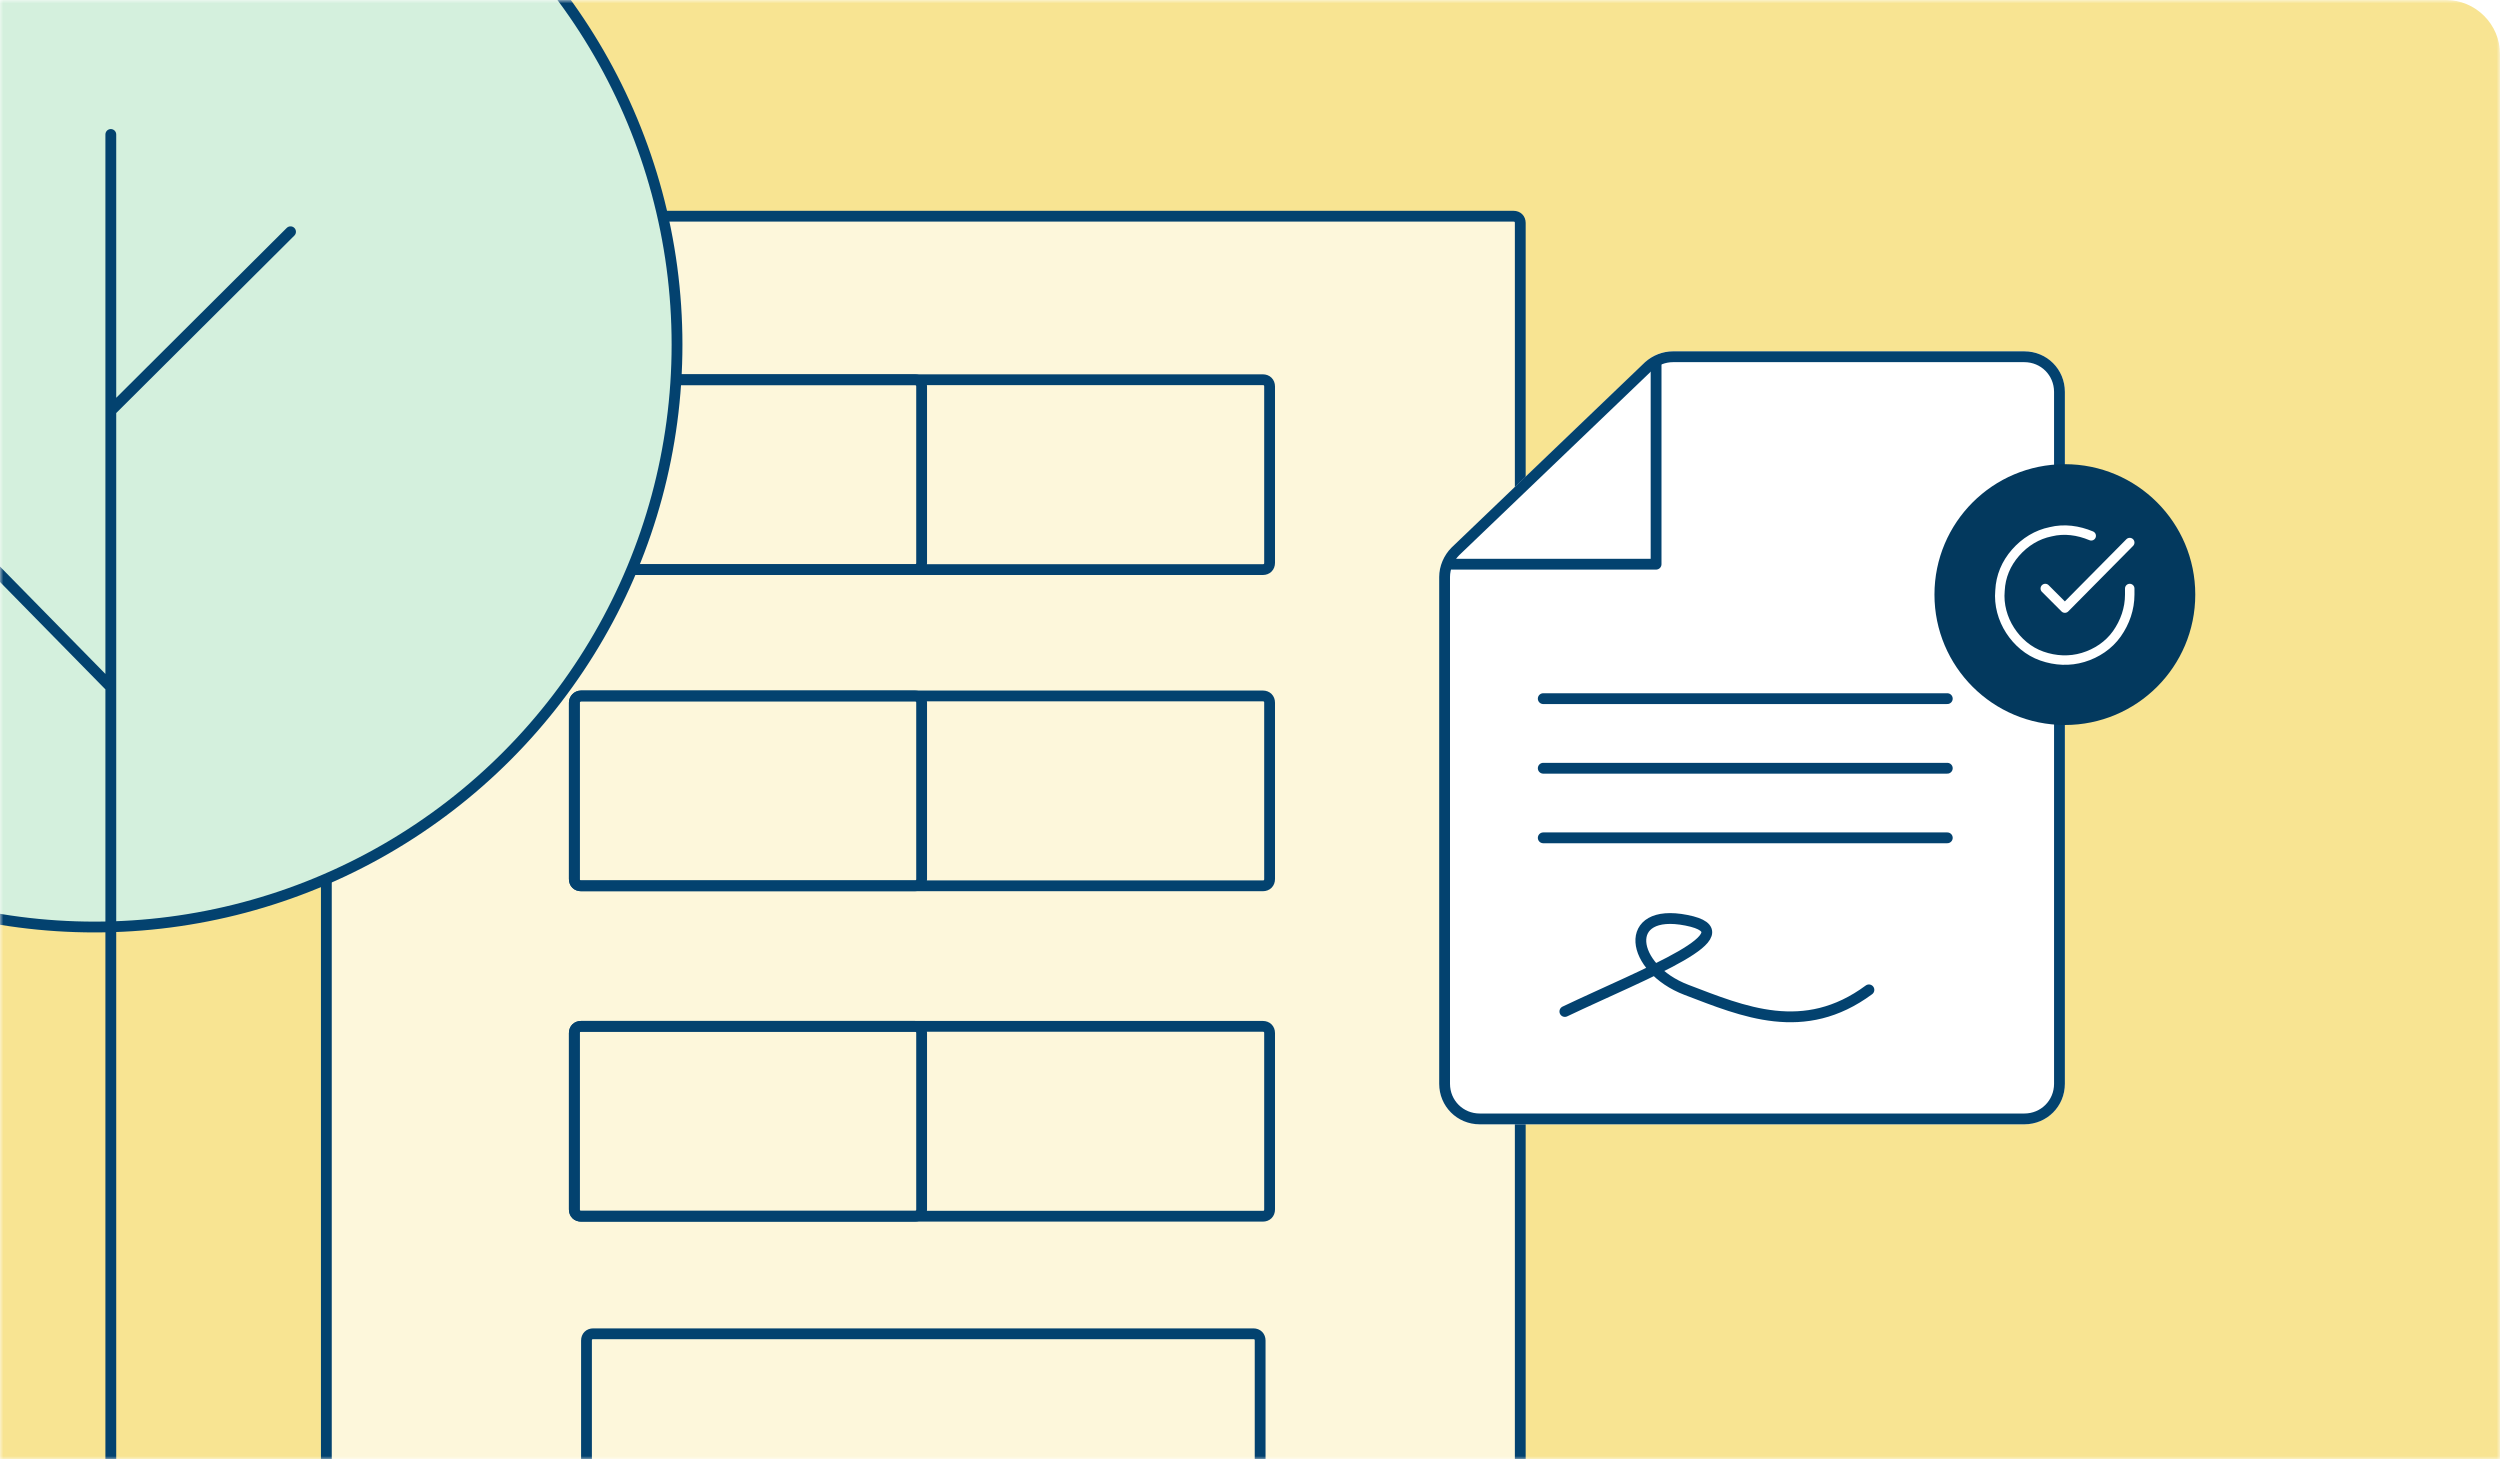
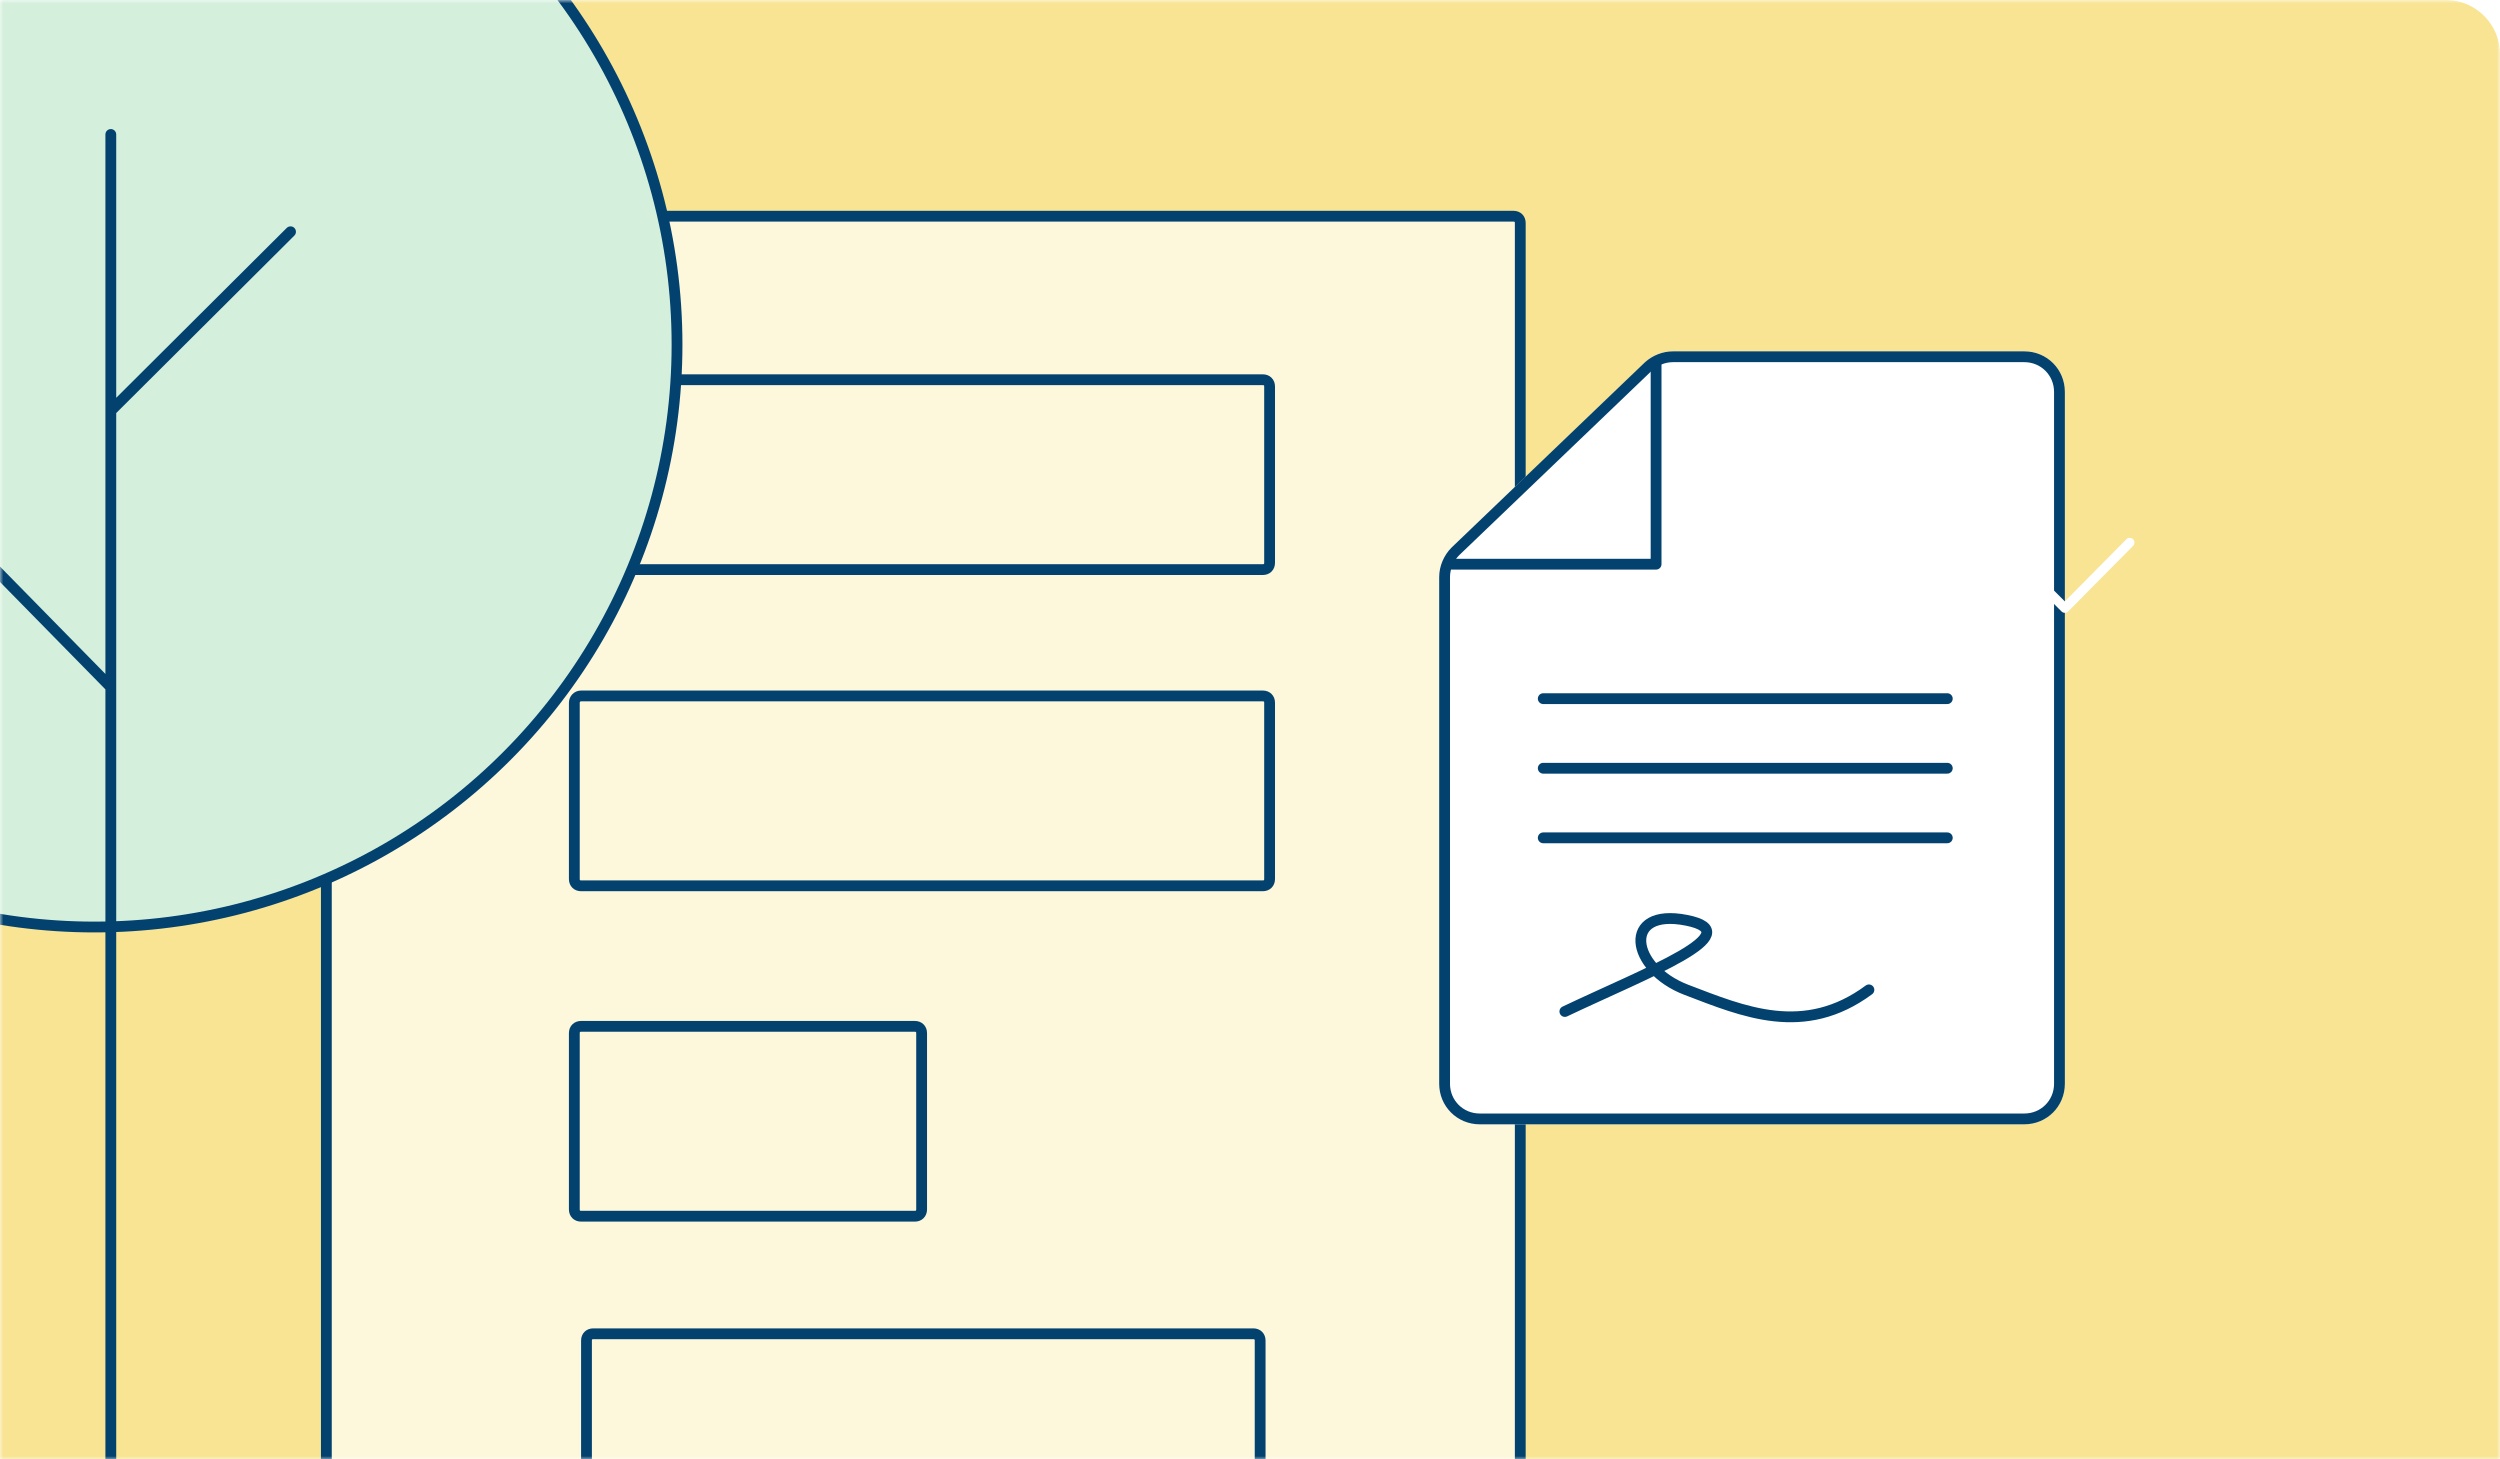
<svg xmlns="http://www.w3.org/2000/svg" version="1.1" id="Calque_1" x="0px" y="0px" viewBox="0 0 370 216" style="enable-background:new 0 0 370 216;" xml:space="preserve">
  <style type="text/css">
	.st0{fill:#F8E492;filter:url(#Adobe_OpacityMaskFilter);}
	.st1{mask:url(#mask0_1242:26458_00000179640823387432443410000007869260796783196560_);}
	.st2{fill:#F8E492;}
	.st3{fill:#FDF7DB;}
	.st4{fill:none;stroke:#03426F;stroke-width:1.6;stroke-linecap:round;}
	.st5{fill:none;stroke:#03426F;stroke-width:1.6;}
	.st6{fill:#D4F0DD;stroke:#03426F;stroke-width:1.6;}
	.st7{fill:none;stroke:#03426F;stroke-width:1.6;stroke-linecap:round;stroke-linejoin:round;}
	.st8{fill:#FFFFFF;}
	.st9{fill:#03395E;}
	.st10{fill:none;stroke:#FFFFFF;stroke-width:1.4;stroke-linecap:round;stroke-linejoin:round;}
</style>
  <defs>
    <filter id="Adobe_OpacityMaskFilter" filterUnits="userSpaceOnUse" x="-73" y="-36" width="443" height="312.2">
      <feColorMatrix type="matrix" values="1 0 0 0 0  0 1 0 0 0  0 0 1 0 0  0 0 0 1 0" />
    </filter>
  </defs>
  <mask maskUnits="userSpaceOnUse" x="-73" y="-36" width="443" height="312.2" id="mask0_1242:26458_00000179640823387432443410000007869260796783196560_">
    <rect class="st0" width="370" height="216" />
  </mask>
  <g class="st1">
    <path class="st2" d="M0,8c0-4.4,3.6-8,8-8h354c4.4,0,8,3.6,8,8v208H0V8z" />
    <path class="st3" d="M48.3,33c0-0.6,0.4-1,1-1H224c0.6,0,1,0.4,1,1v233.6c0,0.6-0.4,1-1,1H48.3V33z" />
    <path class="st4" d="M48.3,267.6H224c0.6,0,1-0.4,1-1V33c0-0.6-0.4-1-1-1H49.3c-0.6,0-1,0.4-1,1V267.6z M48.3,267.6H3" />
    <path class="st5" d="M86,56.2h100.9c0.6,0,1,0.4,1,1v26.1c0,0.6-0.4,1-1,1H86c-0.6,0-1-0.4-1-1V57.2C85,56.7,85.4,56.2,86,56.2z" />
    <path class="st5" d="M86,103h100.9c0.6,0,1,0.4,1,1v26.1c0,0.6-0.4,1-1,1H86c-0.6,0-1-0.4-1-1V104C85,103.5,85.4,103,86,103z" />
-     <path class="st5" d="M86,151.9h100.9c0.6,0,1,0.4,1,1v26.1c0,0.6-0.4,1-1,1H86c-0.6,0-1-0.4-1-1v-26.1   C85,152.3,85.4,151.9,86,151.9z" />
    <path class="st5" d="M86.8,198.4c0-0.6,0.4-1,1-1h97.7c0.6,0,1,0.4,1,1v69.2H86.8V198.4z" />
-     <path class="st5" d="M86,103h49.4c0.6,0,1,0.4,1,1v26.1c0,0.6-0.4,1-1,1H86c-0.6,0-1-0.4-1-1V104C85,103.5,85.4,103,86,103z" />
-     <path class="st5" d="M86,56.2h49.4c0.6,0,1,0.4,1,1v26.1c0,0.6-0.4,1-1,1H86c-0.6,0-1-0.4-1-1V57.2C85,56.7,85.4,56.2,86,56.2z" />
    <path class="st5" d="M86,151.9h49.4c0.6,0,1,0.4,1,1v26.1c0,0.6-0.4,1-1,1H86c-0.6,0-1-0.4-1-1v-26.1C85,152.3,85.4,151.9,86,151.9   z" />
    <circle class="st6" cx="14" cy="51" r="86.2" />
    <path class="st7" d="M16.4,19.9v40.9 M16.4,275.4V101.7 M16.4,101.7l-37.5-38.2 M16.4,101.7V60.8 M16.4,60.8L43,34.3" />
    <g>
      <path class="st8" d="M213,85.4c0-1.6,0.7-3.2,1.8-4.3l28.6-27.4c1.1-1.1,2.6-1.7,4.2-1.7h52c3.3,0,6,2.7,6,6v102.4    c0,3.3-2.7,6-6,6H219c-3.3,0-6-2.7-6-6V85.4z" />
      <path class="st5" d="M213.8,85.4c0-1.4,0.6-2.8,1.6-3.8L244,54.2c1-0.9,2.3-1.4,3.6-1.4h52c2.9,0,5.2,2.3,5.2,5.2v102.4    c0,2.9-2.3,5.2-5.2,5.2H219c-2.9,0-5.2-2.3-5.2-5.2V85.4z" />
    </g>
    <path class="st7" d="M245.1,53.9v29.6h-30.2" />
-     <circle class="st9" cx="305.6" cy="88" r="19.3" />
-     <path class="st10" d="M315.2,87.1V88c0,2.1-0.7,4.1-1.9,5.8c-1.2,1.7-3,2.9-5,3.5c-2,0.6-4.1,0.5-6.1-0.2c-2-0.7-3.6-2.1-4.7-3.8   c-1.1-1.7-1.7-3.8-1.5-5.9c0.1-2.1,0.9-4,2.3-5.6c1.4-1.6,3.2-2.7,5.2-3.1c2-0.5,4.1-0.2,6,0.6" />
    <path class="st10" d="M315.2,80.3l-9.6,9.7l-2.9-2.9" />
    <path class="st7" d="M228.4,103.4h59.8" />
    <path class="st7" d="M228.4,113.7h59.8" />
    <path class="st7" d="M228.4,124h59.8" />
    <path class="st7" d="M231.6,149.7c12.2-5.8,27.6-11.6,18-13.5c-9.6-1.9-8.4,7.1,0,10.3c8.4,3.2,17.4,7.1,27,0" />
  </g>
</svg>